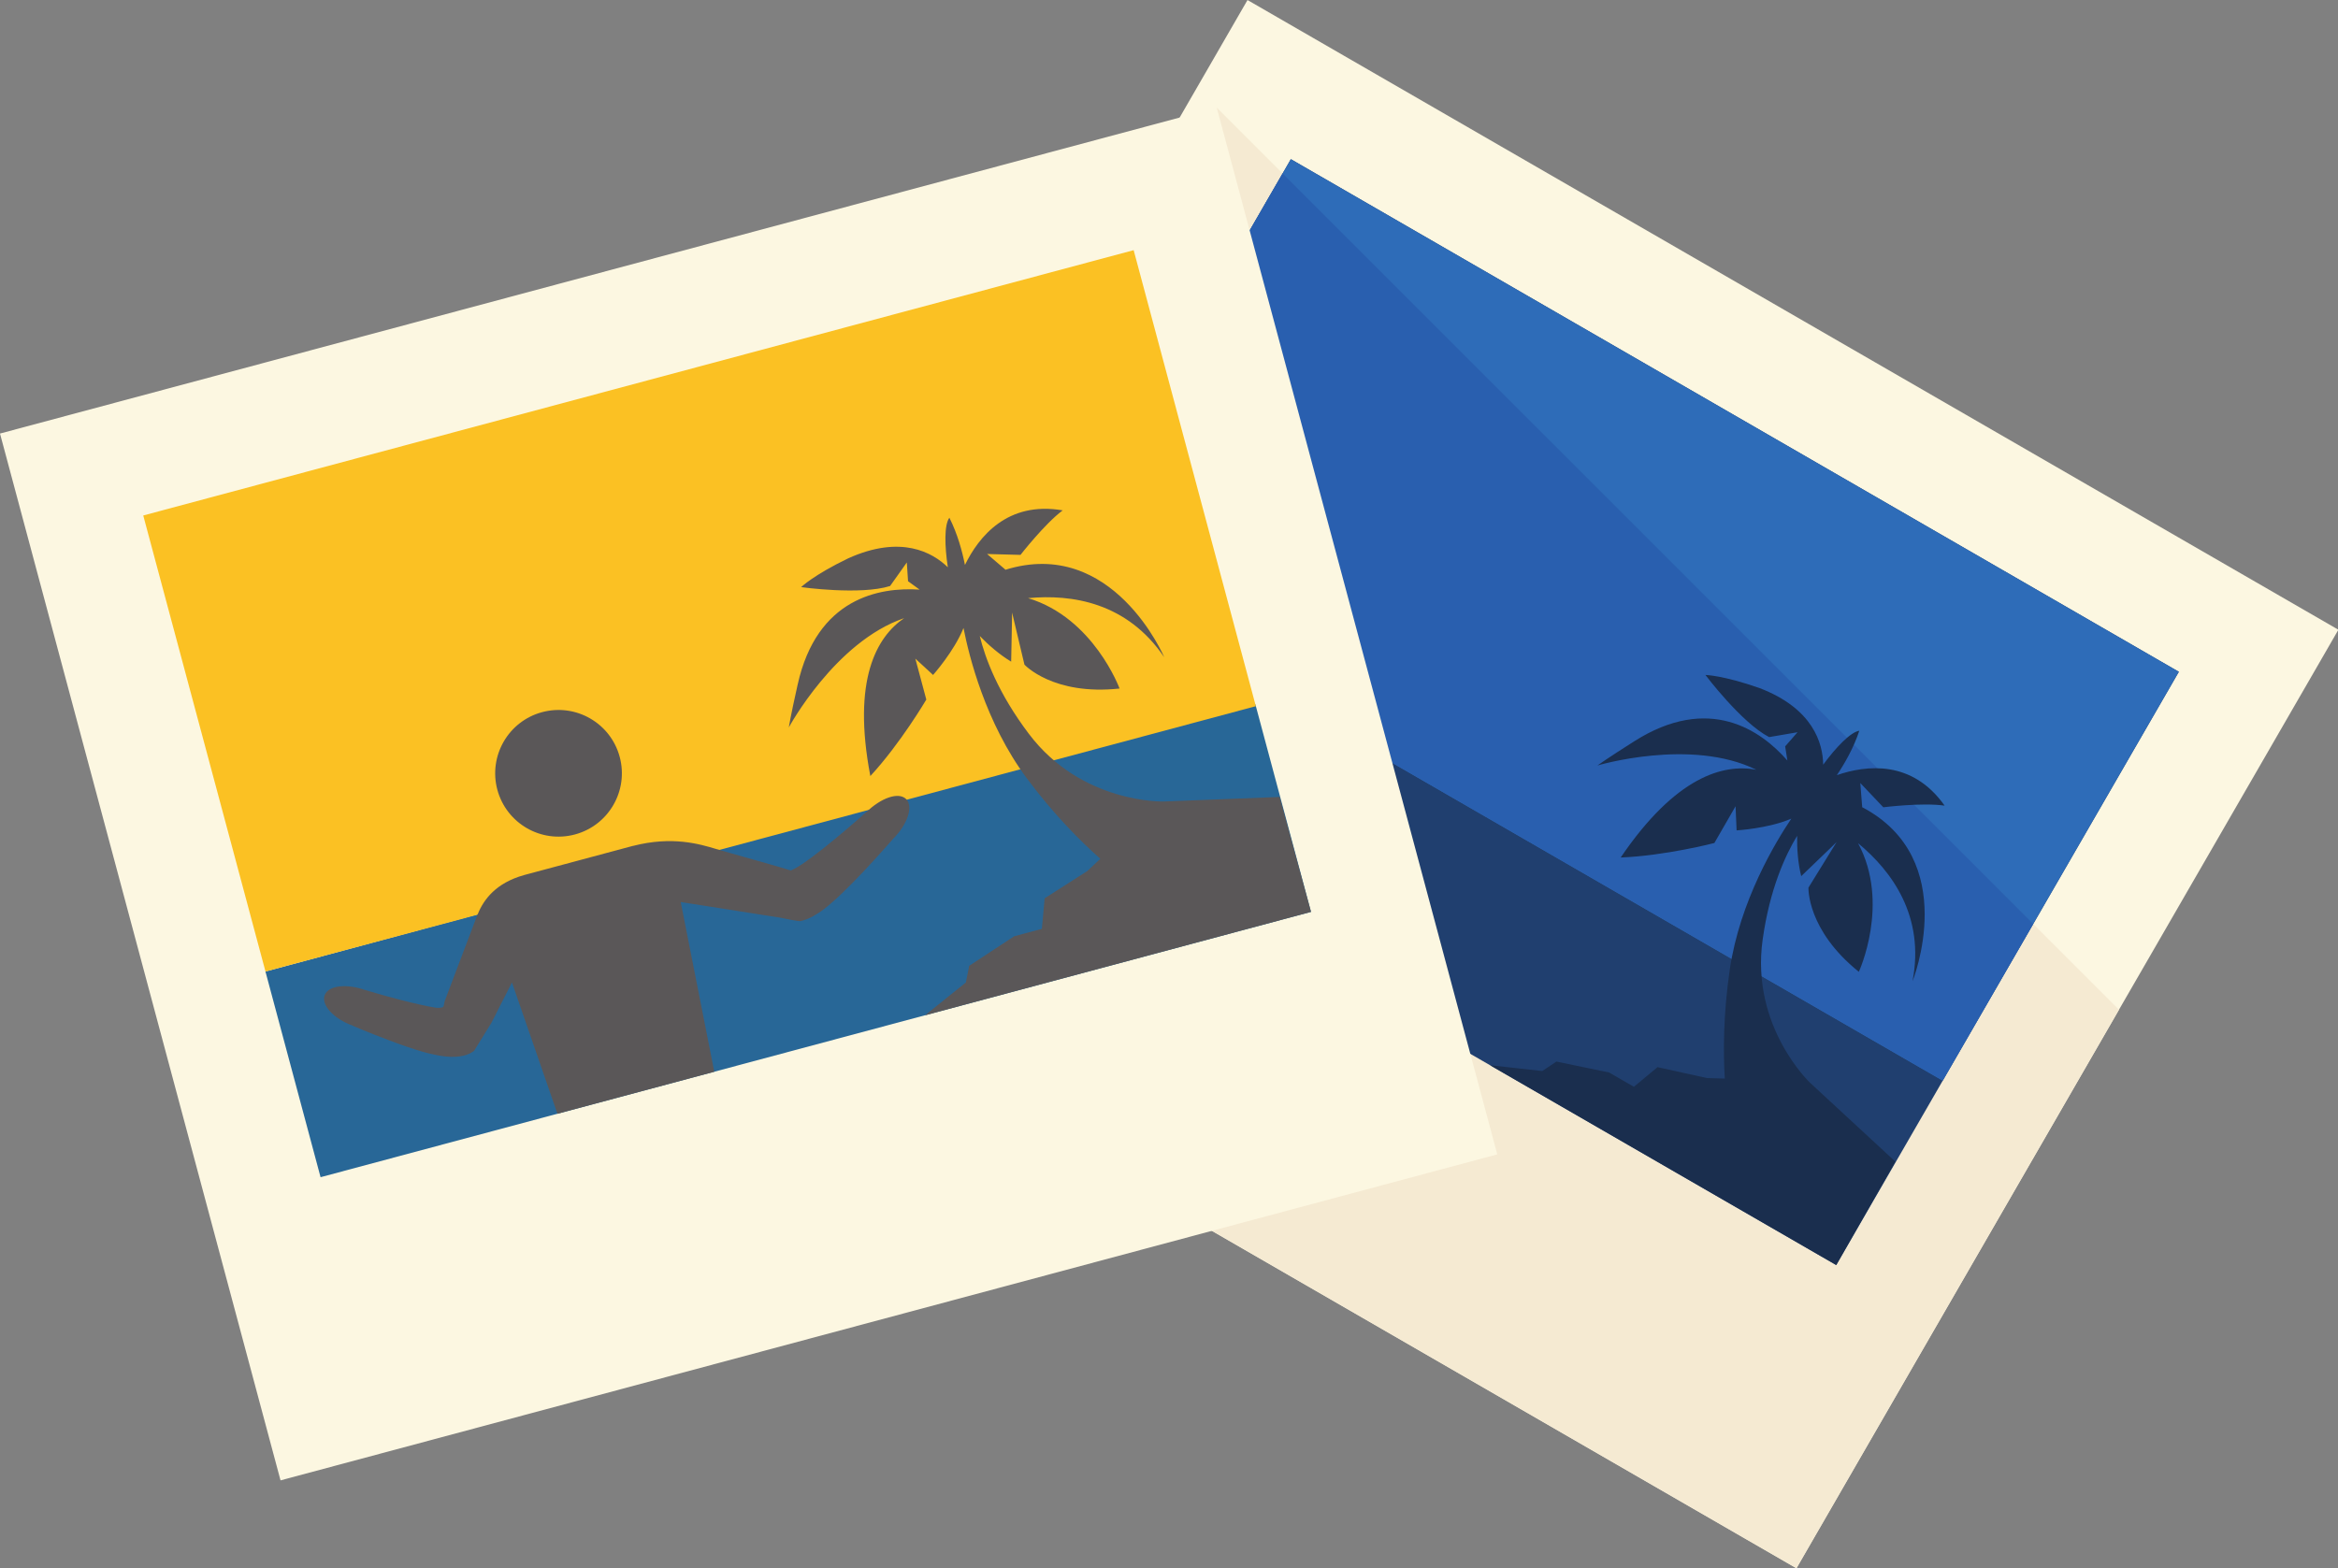
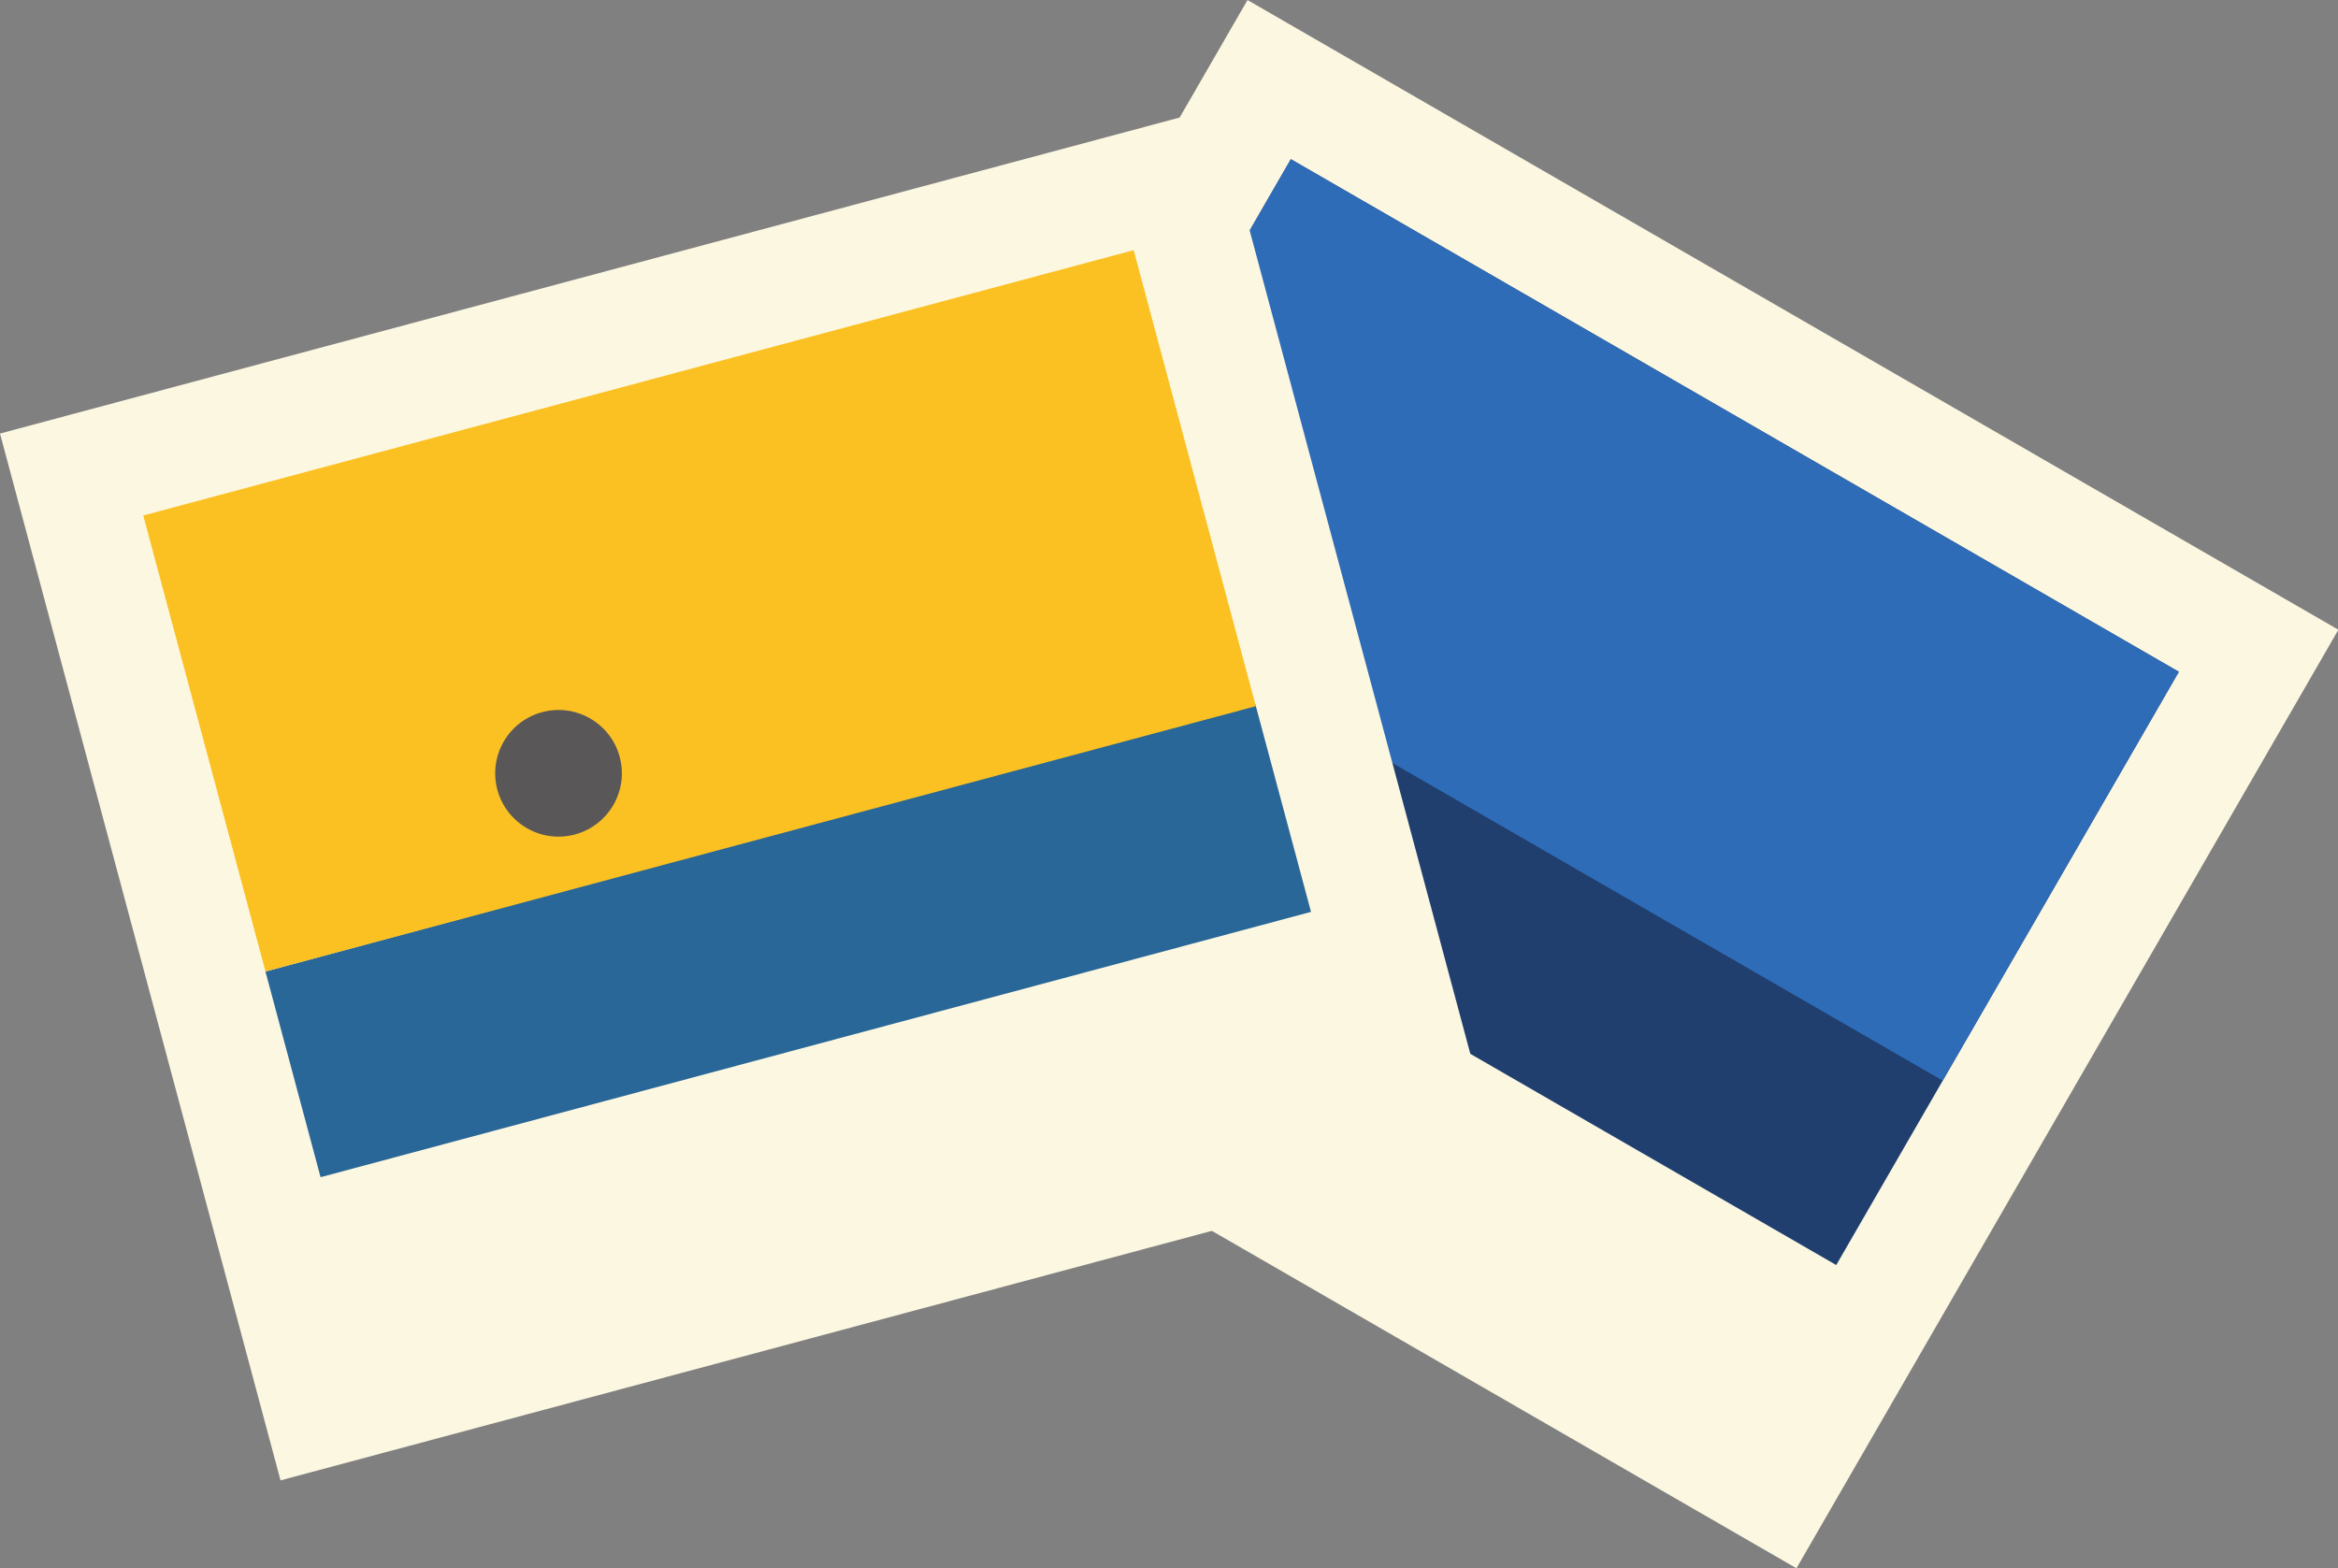
<svg xmlns="http://www.w3.org/2000/svg" height="166.5" preserveAspectRatio="xMidYMid meet" version="1.0" viewBox="0.0 0.0 248.2 166.5" width="248.2" zoomAndPan="magnify">
  <rect x="0.0" y="0.0" width="248.2" height="166.5" fill="#808080" stroke="none" />
  <defs>
    <clipPath id="a">
      <path d="M 74 0 L 248.238 0 L 248.238 166.52 L 74 166.52 Z M 74 0" />
    </clipPath>
    <clipPath id="b">
-       <path d="M 88 11 L 225 11 L 225 166.52 L 88 166.52 Z M 88 11" />
-     </clipPath>
+       </clipPath>
  </defs>
  <g>
    <g clip-path="url(#a)" id="change1_1">
      <path d="M 74.898 99.66 L 132.434 0.004 L 248.242 66.867 L 190.711 166.52 L 74.898 99.66" fill="#fcf7e1" />
    </g>
    <g clip-path="url(#b)" id="change2_1">
      <path d="M 88.957 107.773 L 190.711 166.52 L 224.949 107.211 L 129.172 11.43 L 88.957 107.773" fill="#f5ead2" />
    </g>
    <g id="change3_1">
      <path d="M 137.035 16.902 L 231.305 71.332 L 194.934 134.324 L 100.664 79.902 L 137.035 16.902" fill="#203f6f" />
    </g>
    <g id="change4_1">
      <path d="M 111.973 60.32 L 206.234 114.742 L 231.305 71.332 L 137.035 16.902 L 111.973 60.32" fill="#2e6cb8" />
    </g>
    <g id="change5_1">
-       <path d="M 111.973 60.32 L 206.234 114.742 L 215.844 98.102 L 136.16 18.422 L 111.973 60.32" fill="#295faf" />
-     </g>
+       </g>
    <g id="change6_1">
-       <path d="M 165.227 112.719 L 170.82 113.879 L 173.453 115.398 L 175.961 113.312 L 181.199 114.469 L 183.102 114.523 C 182.934 111.695 182.938 107.684 183.633 102.941 C 184.699 95.684 188.484 89.418 190.164 86.926 C 187.73 87.977 184.355 88.172 184.355 88.172 L 184.246 85.609 L 181.996 89.512 C 181.996 89.512 176.773 90.867 172.051 91.051 C 177.898 82.445 182.949 81.078 186.441 81.73 C 179.488 78.316 169.582 81.281 169.582 81.281 C 169.582 81.281 170.535 80.582 173.453 78.734 C 181.438 73.648 186.953 77.562 189.746 80.754 L 189.512 79.25 L 190.824 77.75 C 190.824 77.75 190.824 77.75 187.809 78.266 C 184.863 76.738 181.047 71.668 181.047 71.668 C 181.047 71.668 182.883 71.695 186.766 73.051 C 192.484 75.23 193.516 78.926 193.547 81.195 C 194.914 79.336 196.453 77.734 197.383 77.59 C 196.781 79.418 195.82 81.086 195 82.305 C 198.145 81.223 203.004 80.676 206.438 85.543 C 204.055 85.199 199.93 85.719 199.93 85.719 L 197.488 83.145 L 197.688 85.684 L 197.652 85.688 C 208.266 91.242 203.031 104.191 203.031 104.191 C 204.367 97.285 200.832 92.496 197.254 89.535 C 200.688 95.93 197.332 103.188 197.332 103.188 C 191.789 98.727 191.984 94.25 191.984 94.25 L 194.969 89.414 C 194.969 89.414 194.098 90.273 191.215 93.031 C 190.855 91.59 190.762 90.043 190.781 88.75 C 189.527 90.809 187.875 94.391 187.121 99.773 C 185.828 109.023 192.168 114.984 192.168 114.984 L 201.207 123.34 L 194.934 134.324 L 158.188 113.109 L 163.727 113.723 L 165.227 112.719" fill="#1a2e4e" />
-     </g>
+       </g>
    <g id="change1_2">
      <path d="M 29.781 157.188 L 0 46.035 L 129.168 11.426 L 158.949 122.574 L 29.781 157.188" fill="#fcf7e1" />
    </g>
    <g id="change7_1">
      <path d="M 133.27 74.789 L 139.176 96.824 L 34.031 124.996 L 28.18 103.156 L 133.27 74.789" fill="#286797" />
    </g>
    <g id="change8_1">
      <path d="M 28.184 103.156 L 133.32 74.984 L 120.348 26.562 L 15.207 54.734 L 28.184 103.156" fill="#fbc123" />
    </g>
    <g id="change9_1">
-       <path d="M 102.891 102.551 L 107.664 99.414 L 110.602 98.629 L 110.898 95.383 L 115.422 92.492 L 116.809 91.188 C 114.688 89.309 111.852 86.469 108.992 82.621 C 104.613 76.734 102.859 69.629 102.285 66.68 C 101.305 69.141 99.055 71.668 99.055 71.668 L 97.172 69.934 L 98.336 74.281 C 98.336 74.281 95.602 78.934 92.395 82.402 C 90.445 72.184 93.051 67.645 95.98 65.637 C 88.648 68.141 83.738 77.242 83.738 77.242 C 83.738 77.242 83.918 76.074 84.676 72.703 C 86.723 63.461 93.395 62.328 97.625 62.605 L 96.398 61.715 L 96.266 59.723 C 96.266 59.723 96.266 59.723 94.492 62.223 C 91.332 63.223 85.047 62.34 85.047 62.34 C 85.047 62.34 86.363 61.059 90.07 59.273 C 95.656 56.766 98.992 58.652 100.621 60.234 C 100.277 57.953 100.23 55.73 100.785 54.973 C 101.652 56.688 102.152 58.547 102.438 59.988 C 103.895 57 106.941 53.18 112.812 54.191 C 110.887 55.637 108.336 58.918 108.336 58.918 L 104.789 58.824 L 106.727 60.48 L 106.703 60.508 C 118.137 56.93 123.594 69.789 123.594 69.789 C 119.652 63.957 113.766 63.07 109.141 63.512 C 116.094 65.605 118.852 73.109 118.852 73.109 C 111.777 73.875 108.754 70.57 108.754 70.57 L 107.441 65.039 C 107.441 65.039 107.434 66.266 107.344 70.254 C 106.074 69.488 104.91 68.461 104.012 67.531 C 104.582 69.875 105.945 73.578 109.219 77.914 C 114.844 85.371 123.547 85.105 123.547 85.105 L 135.844 84.621 L 139.176 96.824 L 98.191 107.809 L 102.535 104.32 L 102.891 102.551" fill="#5a5758" />
-     </g>
+       </g>
    <g id="change9_2">
-       <path d="M 75.828 113.801 L 72.266 95.781 L 76.355 96.422 L 79.844 96.973 L 81.586 97.246 L 82.457 97.379 L 82.672 97.414 L 82.961 97.465 C 83.203 97.508 84.82 97.879 85.039 97.793 C 85.484 97.688 85.91 97.508 86.316 97.289 C 86.711 97.059 87.121 96.805 87.469 96.535 C 87.719 96.344 87.941 96.16 88.16 95.969 C 89.031 95.219 89.793 94.473 90.535 93.715 C 92.02 92.203 93.41 90.664 94.777 89.109 L 94.773 89.105 C 96.367 87.531 96.984 85.602 96.184 84.836 C 95.387 84.066 93.516 84.715 91.961 86.246 L 91.953 86.242 C 90.441 87.578 88.906 88.891 87.359 90.117 C 86.586 90.73 85.805 91.32 85.047 91.824 C 84.859 91.945 84.492 92.188 83.957 92.43 L 82.598 92.02 L 80.914 91.539 L 77.543 90.582 L 76.02 90.145 C 74.258 89.617 71.363 88.75 67.199 89.82 L 67.195 89.816 L 61.66 91.301 L 55.613 92.922 L 55.605 92.926 C 52.676 93.75 51.363 95.484 50.734 97.027 C 50.723 97.055 50.703 97.082 50.691 97.109 C 50.531 97.527 50.355 97.988 50.168 98.488 C 49.742 99.609 49.246 100.922 48.715 102.32 C 48.453 103.023 48.176 103.75 47.895 104.484 C 47.758 104.855 47.613 105.227 47.473 105.602 L 47.262 106.16 L 47.207 106.301 L 47.199 106.344 L 47.184 106.41 L 47.121 106.715 C 47.109 106.766 47.102 106.832 47.082 106.875 C 47.051 106.918 47.008 106.938 46.965 106.957 C 46.793 107.016 46.594 107.016 46.387 107.012 L 46.293 107.004 L 46.168 106.98 L 45.918 106.938 C 45.754 106.906 45.586 106.875 45.418 106.848 C 45.086 106.773 44.758 106.703 44.438 106.637 C 43.793 106.492 43.18 106.34 42.613 106.195 C 41.477 105.902 40.527 105.633 39.863 105.441 C 39.199 105.242 38.82 105.133 38.82 105.133 L 38.82 105.141 C 36.812 104.422 34.883 104.625 34.473 105.652 C 34.066 106.684 35.395 108.172 37.461 108.914 L 37.457 108.922 C 37.457 108.922 37.836 109.078 38.492 109.355 C 39.156 109.625 40.102 110.012 41.266 110.445 C 41.844 110.668 42.473 110.898 43.156 111.133 C 43.5 111.25 43.855 111.363 44.223 111.48 C 44.41 111.539 44.598 111.598 44.789 111.652 L 45.082 111.734 L 45.414 111.824 C 46.664 112.129 48.055 112.398 49.281 112.074 C 49.582 111.992 49.887 111.879 50.156 111.695 C 50.227 111.652 50.289 111.613 50.344 111.559 L 50.469 111.352 L 50.727 110.934 C 51.078 110.367 51.426 109.805 51.777 109.238 L 52.039 108.809 L 52.172 108.602 L 52.238 108.465 L 52.516 107.926 C 52.695 107.566 52.879 107.211 53.055 106.855 C 53.418 106.148 53.773 105.453 54.117 104.777 C 54.195 104.625 54.273 104.473 54.348 104.316 L 59.176 118.262 L 75.828 113.801" fill="#5a5758" />
-     </g>
+       </g>
    <g id="change9_3">
      <path d="M 61.031 88.605 C 64.617 87.645 66.75 83.957 65.789 80.371 C 64.828 76.785 61.141 74.656 57.551 75.617 C 53.965 76.578 51.84 80.266 52.797 83.852 C 53.762 87.438 57.445 89.566 61.031 88.605" fill="#5a5758" />
    </g>
  </g>
</svg>